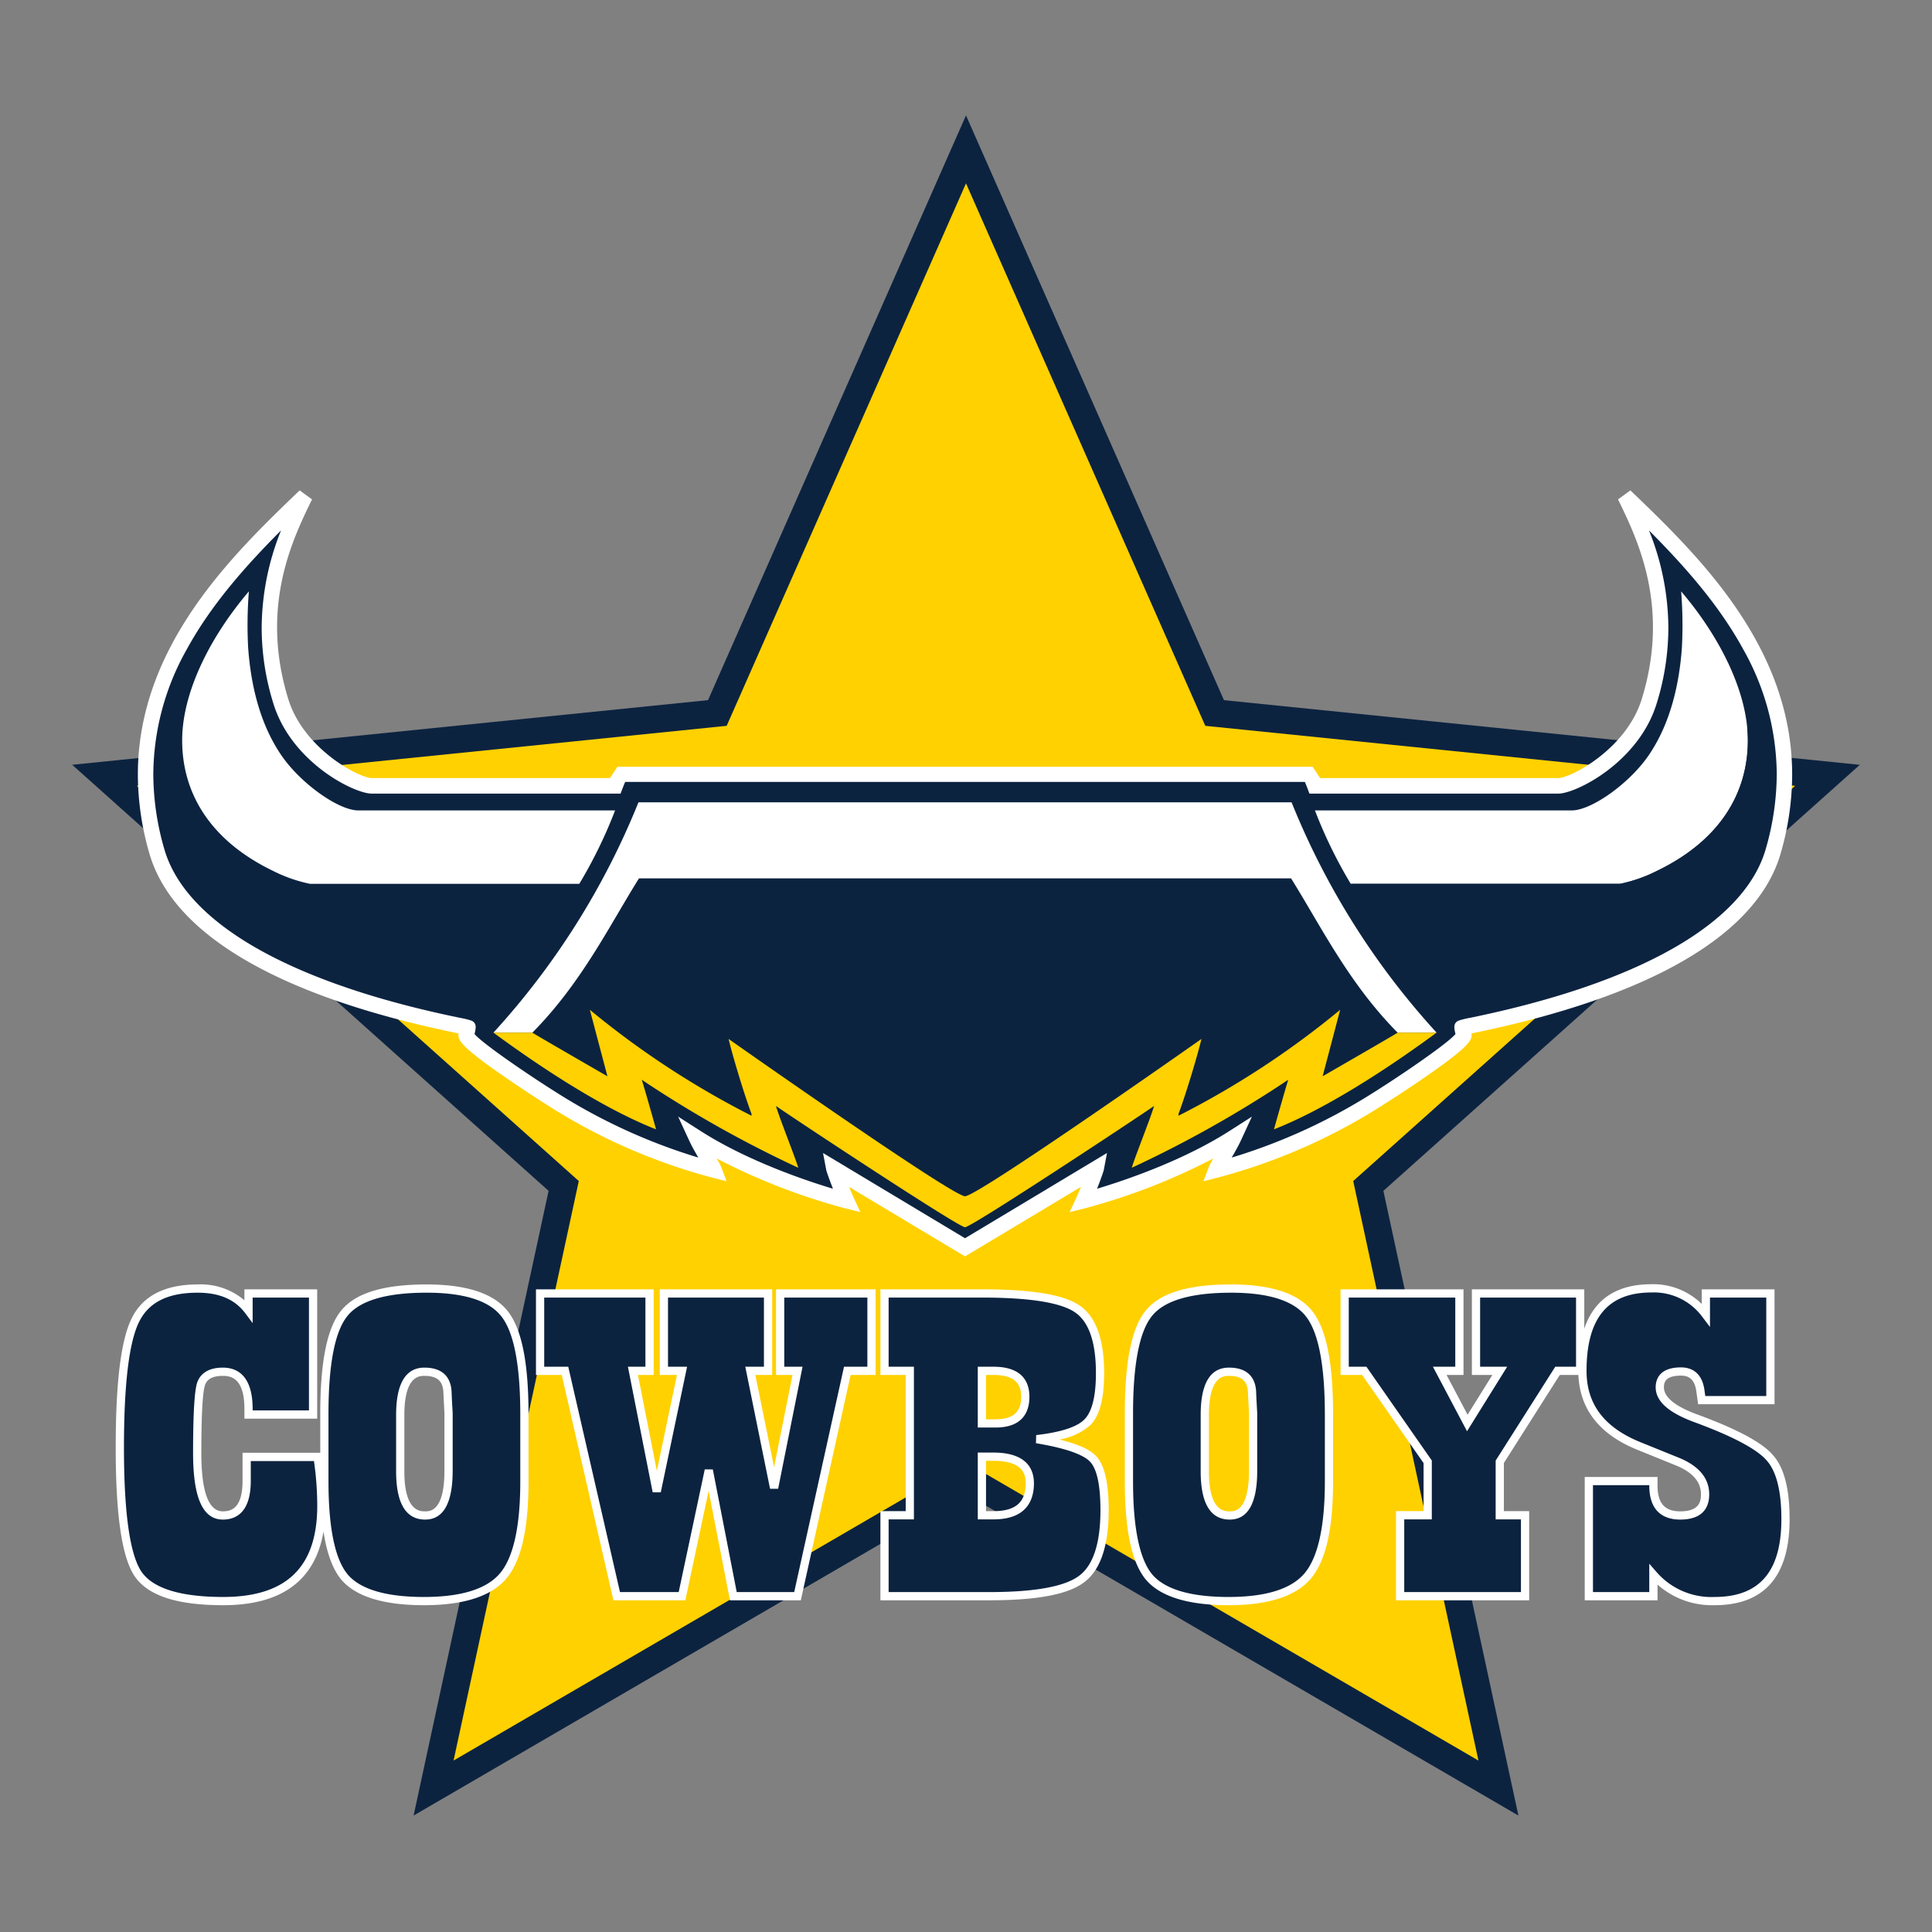
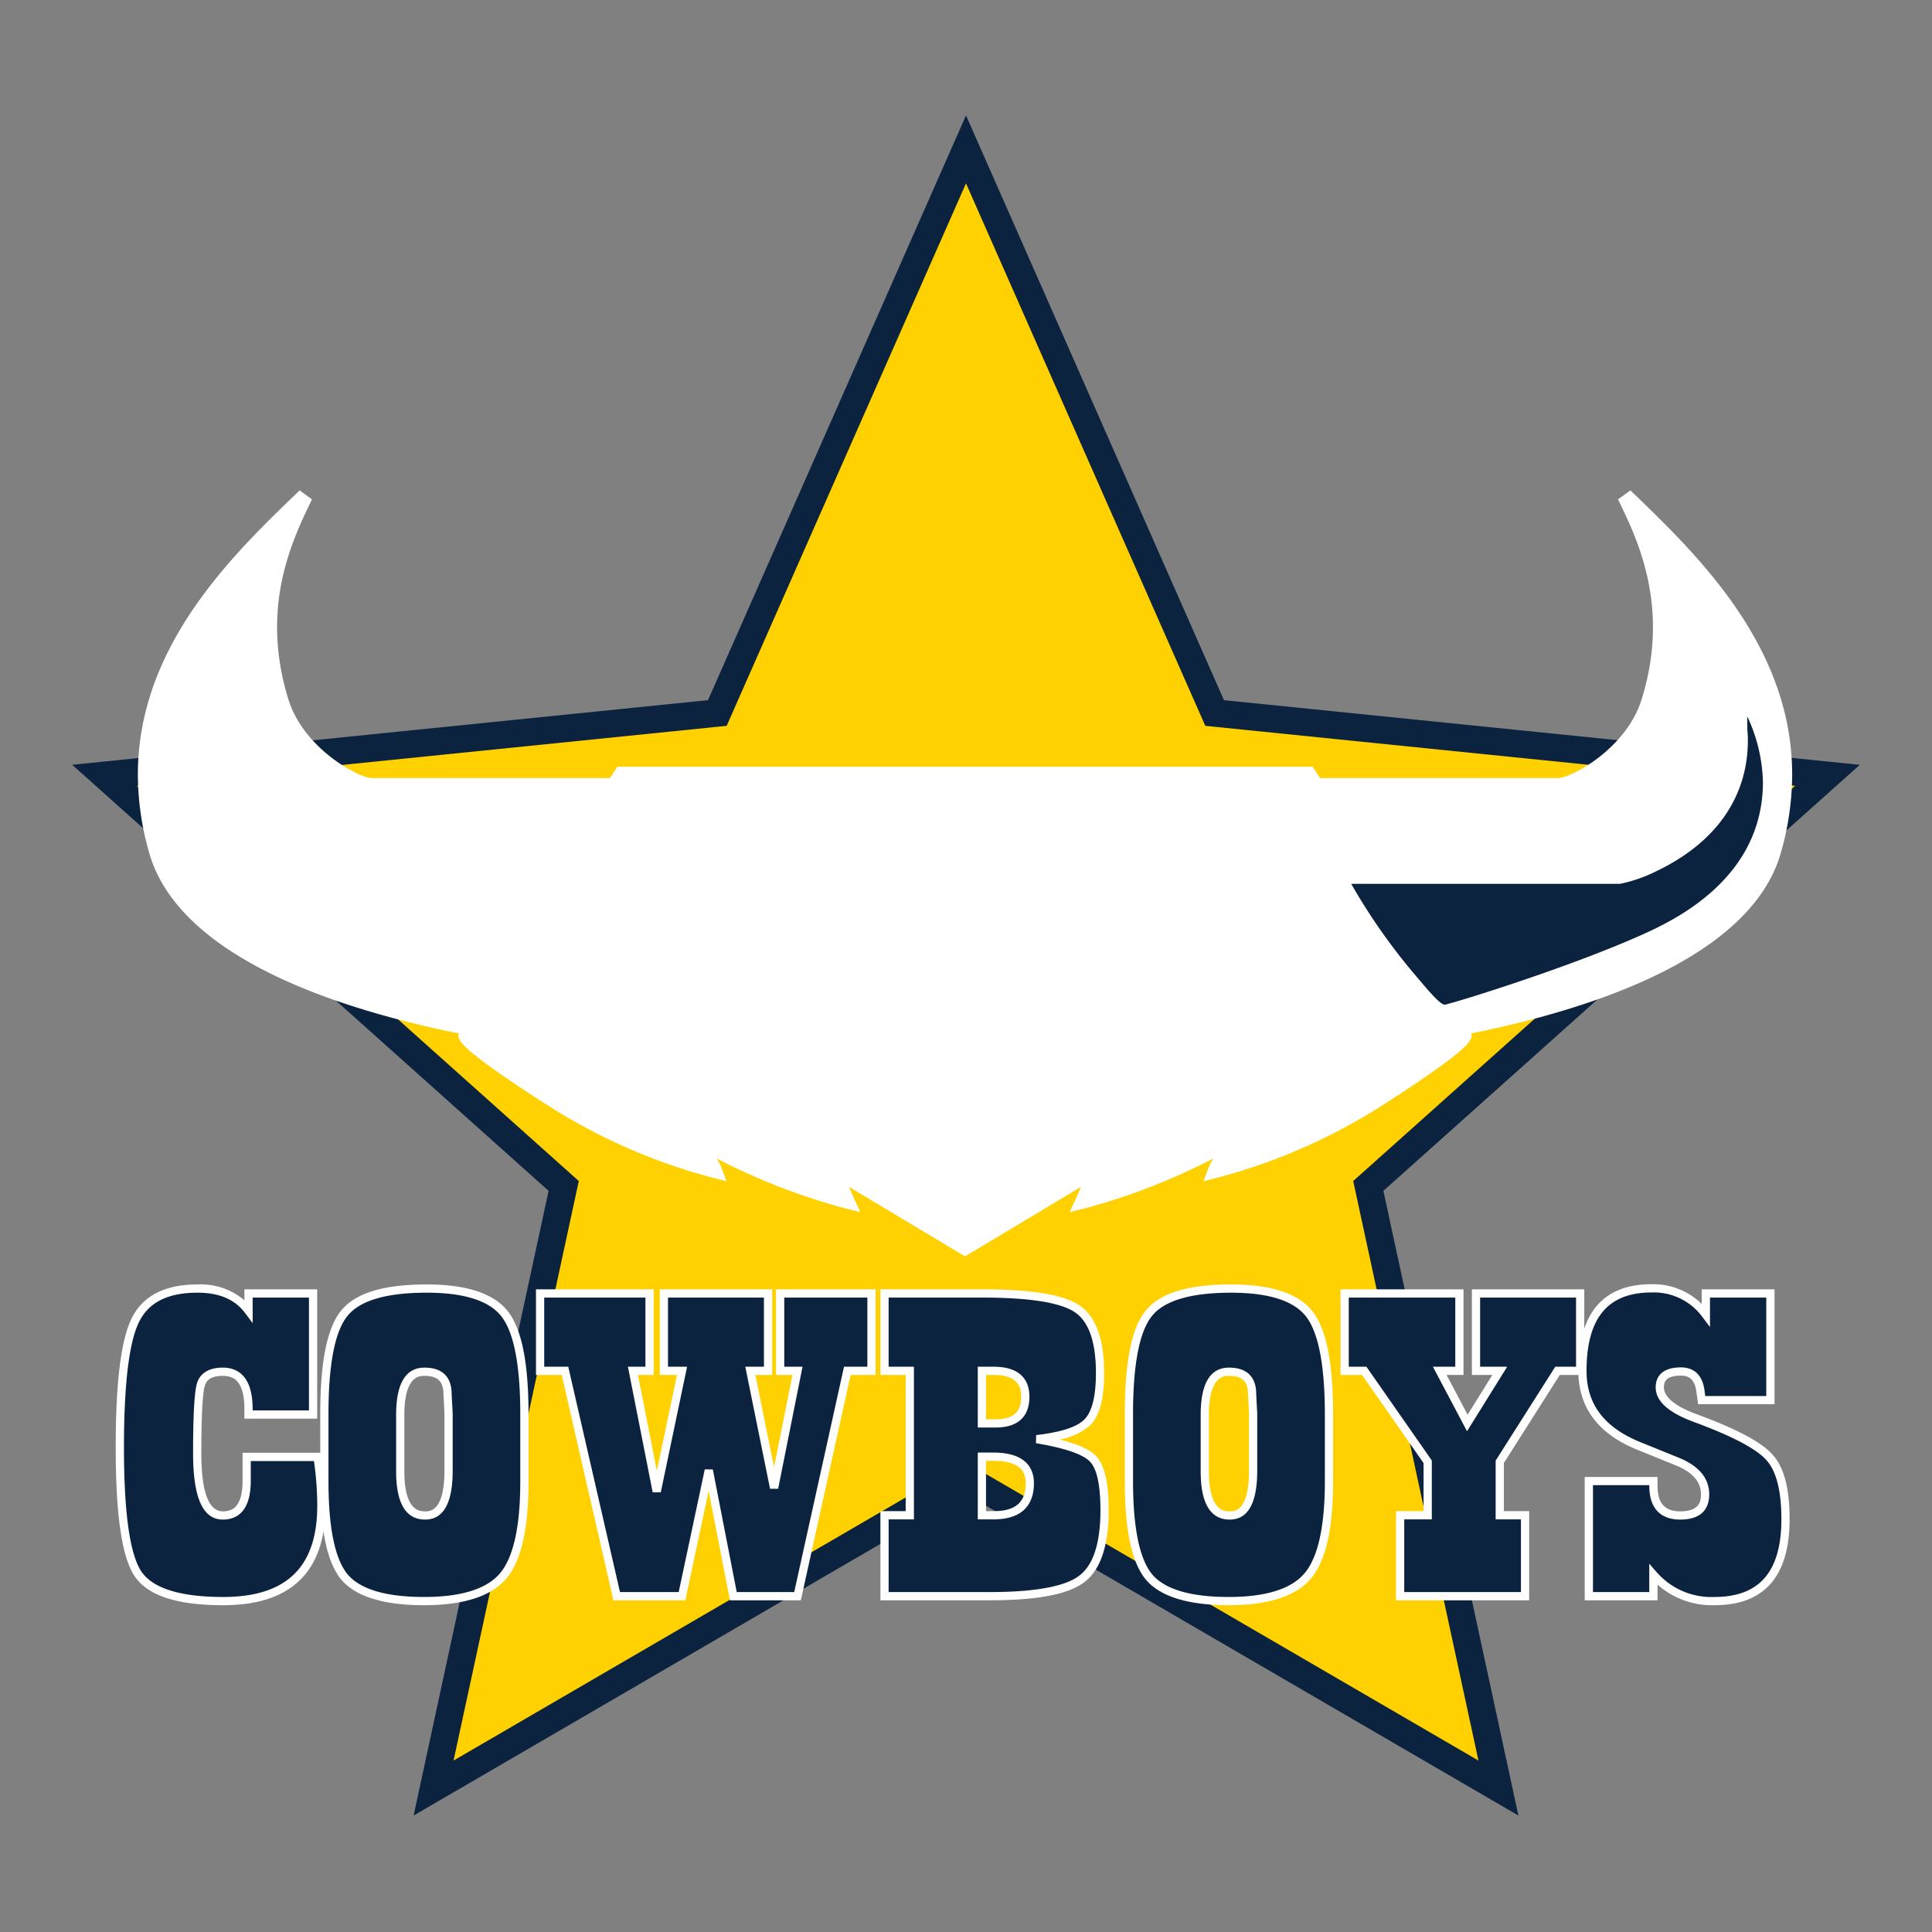
<svg xmlns="http://www.w3.org/2000/svg" width="100" height="100" fill-rule="evenodd" stroke-linejoin="round" stroke-miterlimit="2" clip-rule="evenodd" viewBox="0 0 100 100" xml:space="preserve">
  <rect x="0" y="0" width="100" height="100" fill="#808080" stroke="none" />
  <path fill="#0c2340" fill-rule="nonzero" d="M49.35 7.446 36.647 36.239 3.736 39.585l24.659 22.053-6.987 32.335 28.591-16.638 28.594 16.638-6.989-32.335 24.66-22.051-32.912-3.347L50 5.973l-.65 1.473Z" />
  <path fill="#ffd100" fill-rule="nonzero" d="m37.202 37.611.411-.042L50 9.491l12.386 28.078 30.532 3.105L70.042 61.13l6.482 29.996-26.525-15.434-26.523 15.434 6.482-29.996L7.082 40.673l30.12-3.062Z" />
  <path fill="#fff" fill-rule="nonzero" d="M82.002 68.772v-2.037h-5.818v4.433h1.06l-1.282 2.058-1.087-2.058h.876v-4.433h-6.365v4.433h1.117l3.181 4.561v2.487h-1.427v4.615h6.893v-4.615h-1.309v-2.492l2.893-4.556h.964c.075 1.784 1.103 3.088 3.059 3.876l1.953.792c.897.36 1.332.854 1.332 1.514 0 .409-.122.877-1.076.877-.801 0-1.173-.425-1.173-1.337v-.443h-3.768v6.384h3.768v-.81a4.263 4.263 0 0 0 2.951 1.064c2.578 0 3.885-1.498 3.885-4.45 0-1.592-.286-2.683-.875-3.335-.561-.642-1.829-1.323-3.874-2.077-1.165-.423-1.756-.9-1.756-1.419 0-.279.101-.601.881-.601.329 0 .719.1.805.878l.085.602h3.954v-5.948h-3.768v.757a3.58 3.58 0 0 0-2.6-1.021c-1.797 0-2.962.772-3.479 2.301ZM16.744 79.27c.17 1.125.474 1.947.916 2.485.744.883 2.186 1.33 4.287 1.33 2.063 0 3.498-.467 4.265-1.385.771-.922 1.144-2.566 1.144-5.028v-3.467c0-2.66-.347-4.4-1.059-5.319-.718-.931-2.135-1.403-4.214-1.403-2.237 0-3.684.443-4.424 1.353-.728.889-1.082 2.637-1.082 5.346v2.014h-4.023v1.453c0 1.415-.581 1.578-1.018 1.578-.74 0-1.115-1.014-1.115-3.013 0-1.93.062-3.109.185-3.507.07-.209.244-.492.93-.492.479 0 1.115.177 1.115 1.715v.5h3.767v-6.695h-3.767v.568a3.485 3.485 0 0 0-2.424-.82c-1.696 0-2.845.593-3.415 1.762-.554 1.126-.823 3.312-.823 6.683 0 3.488.318 5.663.974 6.649.688 1.015 2.189 1.508 4.592 1.508 3.021 0 4.761-1.283 5.189-3.815Zm42.559-11.434c-.729.888-1.083 2.636-1.083 5.346v3.49c0 2.532.354 4.194 1.084 5.083.743.883 2.185 1.33 4.287 1.33 2.062 0 3.497-.467 4.265-1.385.771-.923 1.144-2.566 1.144-5.028v-3.467c-.001-2.661-.347-4.401-1.06-5.319-.718-.931-2.135-1.403-4.213-1.403-2.238 0-3.685.443-4.424 1.353Zm-8.48-1.101H45.57v4.433h1.309v7.048H45.57v4.615h5.643c2.468 0 4.069-.303 4.895-.927.847-.626 1.278-1.885 1.278-3.739-.001-1.434-.219-2.355-.667-2.813-.323-.336-.946-.614-1.886-.842a3.235 3.235 0 0 0 1.614-.756c.473-.489.703-1.367.703-2.685 0-1.759-.432-2.938-1.286-3.506-.823-.556-2.473-.828-5.041-.828Zm-5.502 0h-5.154v4.433h.852l-.953 4.77-.969-4.77h.871v-4.433H34.15v4.433h.889l-1.04 4.963-.979-4.963h.814v-4.433h-6.092v4.433h1.333l2.676 11.663h3.722l1.206-5.666 1.104 5.666h3.667l2.578-11.663h1.293v-4.433Zm-24.392 9.42V73.24c0-2.025.781-2.025 1.038-2.025.633 0 .935.243.979.79l.058 1.144v2.984c-.002 2.094-.752 2.094-.998 2.094-.266 0-1.077 0-1.077-2.072Zm41.643 0V73.24c0-2.025.781-2.025 1.038-2.025.634 0 .936.243.98.79l.058 1.144-.001 2.984c-.001 2.094-.751 2.094-.997 2.094-.267 0-1.078 0-1.078-2.072Zm-11.163-.544c1.507 0 1.682.665 1.682 1.164 0 .983-.529 1.441-1.662 1.441h-.393v-2.605h.373Zm.02-4.443c1.28 0 1.427.645 1.427 1.13 0 .795-.423 1.165-1.33 1.165h-.49v-2.295h.393Z" />
  <path fill="#0c2340" fill-rule="nonzero" d="M88.469 77.35c0-.842-.539-1.484-1.599-1.909l-1.953-.791c-1.882-.761-2.798-1.969-2.798-3.695 0-2.73 1.1-4.057 3.362-4.057a3.114 3.114 0 0 1 2.644 1.281l.383.505v-1.522h2.914v5.096h-3.157l-.033-.231c-.114-1.032-.73-1.251-1.227-1.251-1.136 0-1.307.645-1.307 1.028 0 .727.667 1.322 2.036 1.819 1.947.719 3.193 1.379 3.701 1.961.511.565.769 1.59.769 3.051 0 2.708-1.132 4.024-3.46 4.024a3.762 3.762 0 0 1-3.004-1.293l-.374-.429v1.469h-2.914v-5.533h2.914v.017c0 1.457.871 1.763 1.6 1.763 1.241 0 1.503-.708 1.503-1.303ZM7.316 81.34c-.597-.9-.9-3.057-.9-6.412 0-3.259.261-5.444.778-6.496.5-1.024 1.492-1.522 3.033-1.522 1.124-.001 1.931.346 2.467 1.062l.383.512v-1.322h2.915v5.841h-2.915v-.073c0-1.771-.839-2.142-1.541-2.142-.886 0-1.216.429-1.335.788-.139.449-.207 1.638-.207 3.638 0 2.314.504 3.439 1.542 3.439.659 0 1.444-.347 1.444-2.004v-1.026h3.27c.112.766.169 1.539.171 2.313 0 3.177-1.592 4.722-4.866 4.723-2.219 0-3.646-.444-4.239-1.319Zm10.672.143c-.654-.797-.986-2.416-.986-4.811v-3.49c0-2.57.332-4.278.988-5.076.644-.795 2.022-1.197 4.093-1.197 1.94 0 3.244.416 3.876 1.237.644.83.971 2.532.971 5.059v3.467c0 2.325-.351 3.924-1.044 4.754-.684.818-2.009 1.233-3.939 1.233-1.97 0-3.302-.396-3.959-1.176Zm41.643 0c-.653-.797-.985-2.415-.985-4.811v-3.49c0-2.571.332-4.278.988-5.076.644-.795 2.021-1.196 4.093-1.196 1.939 0 3.243.415 3.875 1.236.645.83.971 2.532.973 5.059v3.467c0 2.324-.352 3.924-1.046 4.754-.683.818-2.008 1.233-3.938 1.233-1.971 0-3.303-.396-3.96-1.176Zm21.945-14.321v3.58H80.5L77.415 75.6v3.042h1.309v3.764h-6.041v-3.764h1.427v-3.047l-3.384-4.853h-.914v-3.58h5.513v3.58h-1.157l1.765 3.338 2.078-3.338H76.61v-3.58h4.966Zm-36.681 0v3.58h-1.209l-2.578 11.664h-2.975l-1.237-6.348-.417-.004-1.35 6.352h-3.038l-2.678-11.664h-1.245v-3.58h5.239v3.58h-.906l1.282 6.499.418.003 1.362-6.502h-.987v-3.58h4.965v3.58h-.965l1.282 6.317h.418l1.263-6.317h-.946v-3.58h4.302Zm5.928 0c2.446 0 4.062.254 4.804.755.729.484 1.098 1.545 1.098 3.152 0 1.185-.197 1.989-.585 2.389-.38.399-1.225.674-2.508.822l-.01.421c1.846.304 2.536.683 2.791.948.362.371.545 1.217.546 2.516 0 1.711-.372 2.855-1.106 3.398-.74.559-2.301.843-4.64.843h-5.218v-3.764h1.309v-7.9h-1.309v-3.58h4.828Zm-30.32 6.078v2.915c0 1.658.506 2.498 1.503 2.498.943 0 1.423-.848 1.424-2.52v-2.996l-.039-.69-.02-.468c-.043-.548-.322-1.191-1.404-1.191-.971 0-1.464.825-1.464 2.452Zm41.644 0v2.915c0 1.658.505 2.498 1.503 2.498.943 0 1.423-.848 1.423-2.52v-2.996l-.039-.69-.019-.467c-.043-.549-.323-1.192-1.405-1.192-.972 0-1.463.825-1.463 2.452Zm-10.738 1.944h-.799v3.458h.819c1.726 0 2.087-1.016 2.087-1.867 0-.725-.365-1.591-2.107-1.591Zm.02-4.442h-.819v3.147h.916c1.452 0 1.756-.865 1.757-1.591 0-.71-.322-1.556-1.854-1.556Z" />
  <path fill="#fff" d="m31.955 39.689-.299.457c-.032.045-.058.086-.085.127H19.242c-.656-.006-3.522-1.504-4.319-4.085-1.479-4.788.215-8.263 1.227-10.34l-.64-.466c-3.448 3.311-8.374 8.042-8.374 14.712a14.72 14.72 0 0 0 .594 4.075c1.206 4.196 6.71 7.413 15.918 9.303l.095.019a.458.458 0 0 0-.015.104c0 .295.323.696 2.109 1.948a67.063 67.063 0 0 0 2.952 1.945 30.14 30.14 0 0 0 8.07 3.463l.747.19-.27-.721a3.654 3.654 0 0 0-.236-.457 32.564 32.564 0 0 0 6.616 2.573l.817.202-.357-.767a21.301 21.301 0 0 1-.229-.54c1.443.87 6.002 3.599 6.002 3.599s4.56-2.729 6.003-3.599c-.107.257-.202.477-.23.54l-.357.767.818-.202a32.564 32.564 0 0 0 6.616-2.573 3.8 3.8 0 0 0-.237.457l-.27.721.747-.19a30.147 30.147 0 0 0 8.071-3.463 66.443 66.443 0 0 0 2.951-1.945c1.786-1.252 2.11-1.653 2.11-1.948a.523.523 0 0 0-.016-.104l.096-.019c9.207-1.89 14.712-5.107 15.917-9.303a14.72 14.72 0 0 0 .594-4.075c0-6.67-4.925-11.401-8.373-14.712l-.641.466c1.013 2.077 2.707 5.552 1.227 10.34-.797 2.581-3.663 4.079-4.319 4.085H68.328l-.085-.127-.3-.457H31.955Z" />
-   <path fill="#0c2340" d="M67.537 40.473c.041.064.239.604.239.604H80.66c.914 0 4.148-1.619 5.084-4.651.401-1.274.607-2.602.61-3.938a13.602 13.602 0 0 0-1.003-5.034c1.856 1.862 3.637 3.875 4.886 6.168a13.298 13.298 0 0 1 1.727 6.449 14.04 14.04 0 0 1-.57 3.875c-1.102 3.835-6.537 6.937-15.306 8.737a4.472 4.472 0 0 0-.56.134l.003-.004-.017.01a.335.335 0 0 0-.167.115.283.283 0 0 0-.06.13l-.002.008.002-.003a.432.432 0 0 0-.011.087c.007.122.027.242.061.36-.42.505-2.994 2.265-4.649 3.282a29.702 29.702 0 0 1-6.935 3.114c.173-.299.35-.614.469-.87l.576-1.249-1.16.742c-2.429 1.553-5.443 2.566-6.853 2.989.174-.445.333-.896.346-.964l.167-.885-7.349 4.413-7.349-4.413.168.885c.013.068.171.519.345.964-1.41-.423-4.423-1.436-6.853-2.99l-1.16-.742.577 1.25c.118.256.295.571.468.87a29.702 29.702 0 0 1-6.935-3.114c-1.655-1.017-4.229-2.777-4.649-3.282.034-.117.054-.238.061-.36a.516.516 0 0 0-.01-.087l.002.003-.003-.008a.302.302 0 0 0-.059-.13.351.351 0 0 0-.168-.115l-.016-.01.002.004a4.43 4.43 0 0 0-.56-.134c-8.768-1.8-14.204-4.902-15.306-8.737a14.001 14.001 0 0 1-.569-3.875 13.305 13.305 0 0 1 1.726-6.449c1.249-2.293 3.03-4.306 4.886-6.168a13.643 13.643 0 0 0-1.003 5.034c.003 1.336.209 2.664.61 3.938.937 3.032 4.171 4.651 5.084 4.651h12.884s.199-.54.24-.604h35.175Z" />
  <path fill="#fff" fill-rule="nonzero" d="M33.073 45.465c-1.558 2.494-2.983 5.425-5.517 7.984H25.54a39.54 39.54 0 0 0 7.507-11.921h33.805a39.518 39.518 0 0 0 7.506 11.921h-2.017c-2.533-2.559-3.957-5.49-5.515-7.984H33.073ZM87.016 30.61c2.065 2.425 3.453 5.281 3.453 7.713 0 2.667-1.386 5.165-4.739 6.771a7.637 7.637 0 0 1-1.88.653H69.915a24.097 24.097 0 0 1-1.854-3.8h13.294c1.024 0 3.004-1.411 3.996-2.875 1.121-1.652 1.566-3.673 1.702-5.52a22.05 22.05 0 0 0-.037-2.942Zm-74.134 0c-2.065 2.425-3.453 5.281-3.453 7.713 0 2.667 1.386 5.165 4.739 6.771a7.63 7.63 0 0 0 1.881.653h13.935a24.267 24.267 0 0 0 1.853-3.8H18.544c-1.025 0-3.005-1.411-3.996-2.875-1.122-1.652-1.566-3.673-1.702-5.52a21.883 21.883 0 0 1 .036-2.942Z" />
-   <path fill="#ffd100" fill-rule="nonzero" d="M49.949 61.917c-.634.006-11.305-7.485-12.236-8.141.146.655.761 2.747 1.186 3.881v.093a45.324 45.324 0 0 1-8.368-5.483l.909 3.441s-3.919-2.259-3.884-2.259H25.54c2.476 1.823 5.695 3.935 8.416 5.006-.028-.125-.675-2.398-.739-2.568a59.956 59.956 0 0 0 8.1 4.556c-.151-.529-.973-2.568-1.153-3.198 1.015.705 9.462 6.285 9.785 6.276.322.009 8.771-5.571 9.785-6.276-.18.63-1.002 2.669-1.153 3.198a59.956 59.956 0 0 0 8.1-4.556c-.064.17-.711 2.443-.739 2.568 2.721-1.071 5.94-3.183 8.417-5.006h-2.017c.035 0-3.883 2.259-3.883 2.259l.908-3.442a45.245 45.245 0 0 1-8.368 5.484v-.093c.425-1.134 1.04-3.226 1.187-3.881-.931.656-11.603 8.147-12.237 8.141Z" />
  <path fill="#0c2340" fill-rule="nonzero" d="M90.438 37.081v.625c.018.207.031.414.031.617 0 2.667-1.386 5.166-4.739 6.771a7.637 7.637 0 0 1-1.88.653H69.937a31.3 31.3 0 0 0 3.546 4.993c.305.366 1.051 1.261 1.286 1.261.237 0 6.839-2.032 10.662-3.821 4.195-1.963 5.818-4.738 5.818-7.701a8.42 8.42 0 0 0-.811-3.398Z" />
</svg>